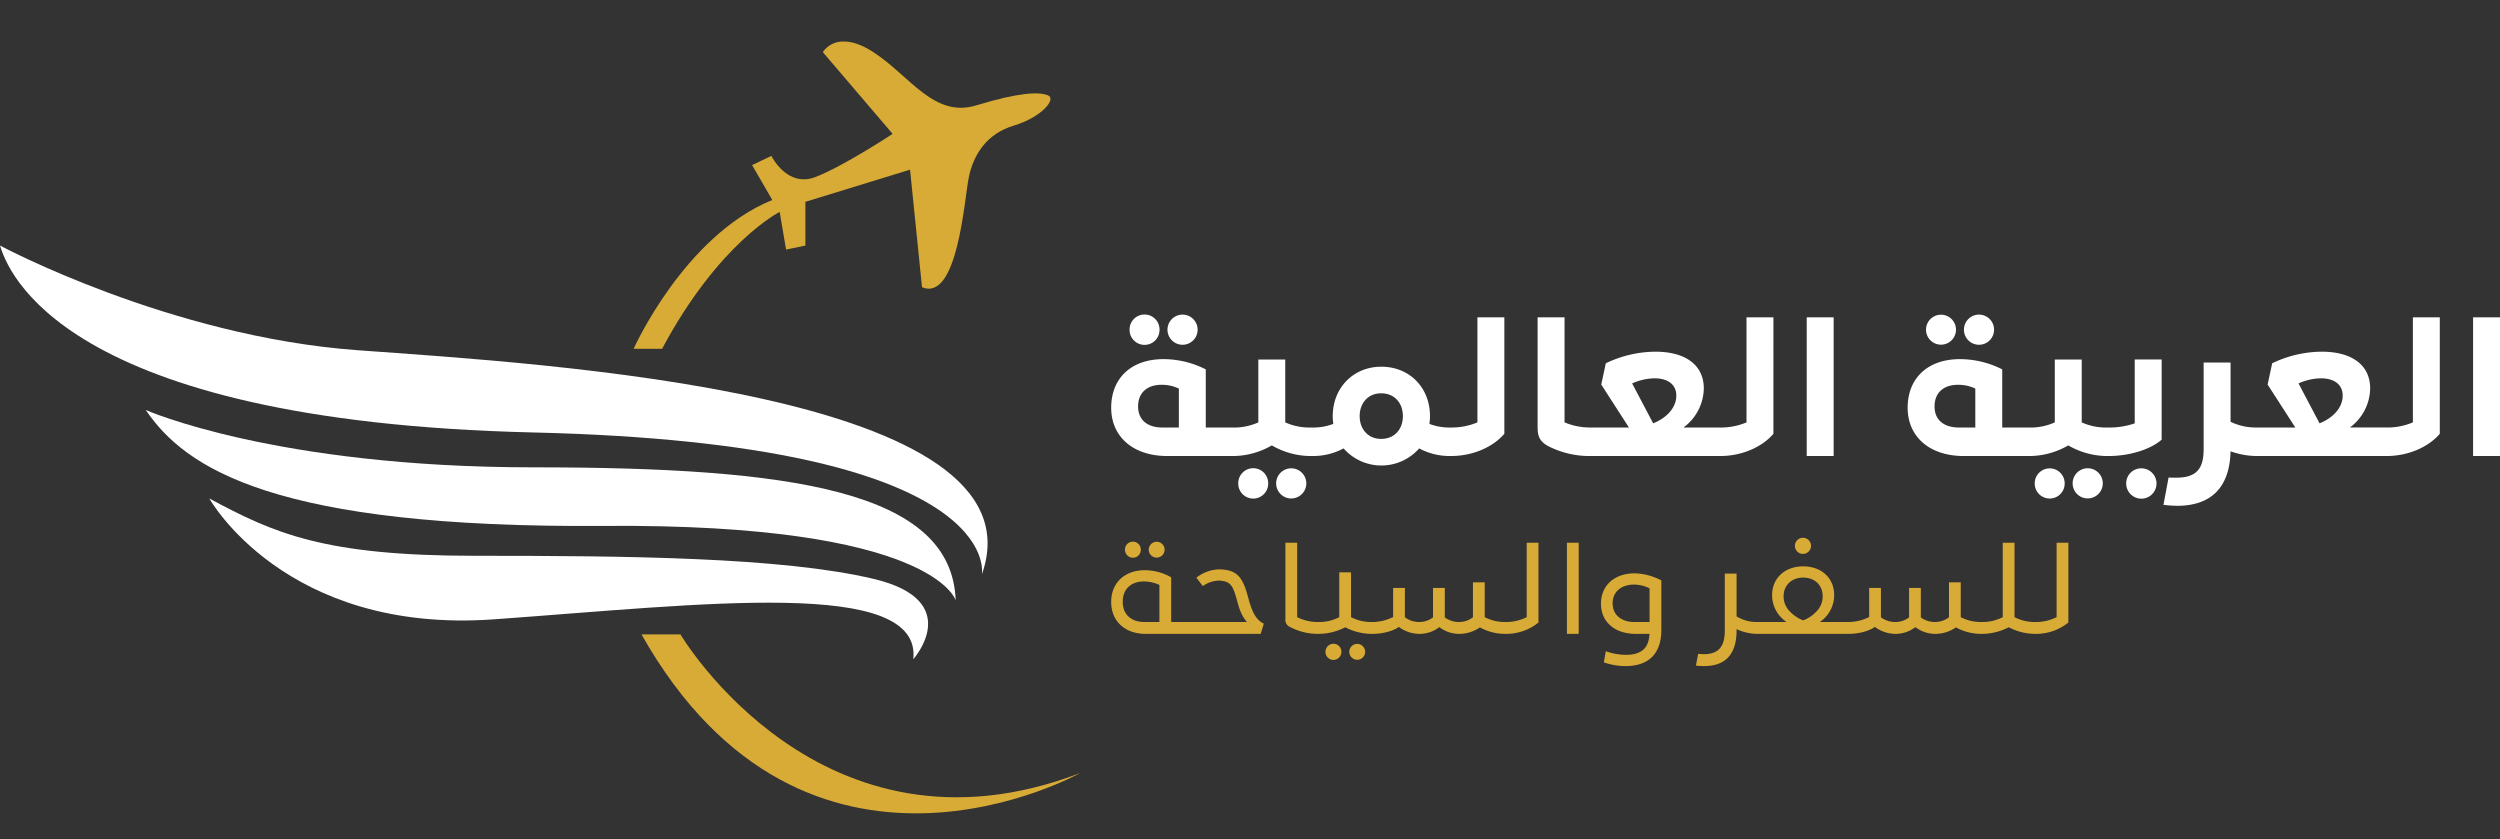
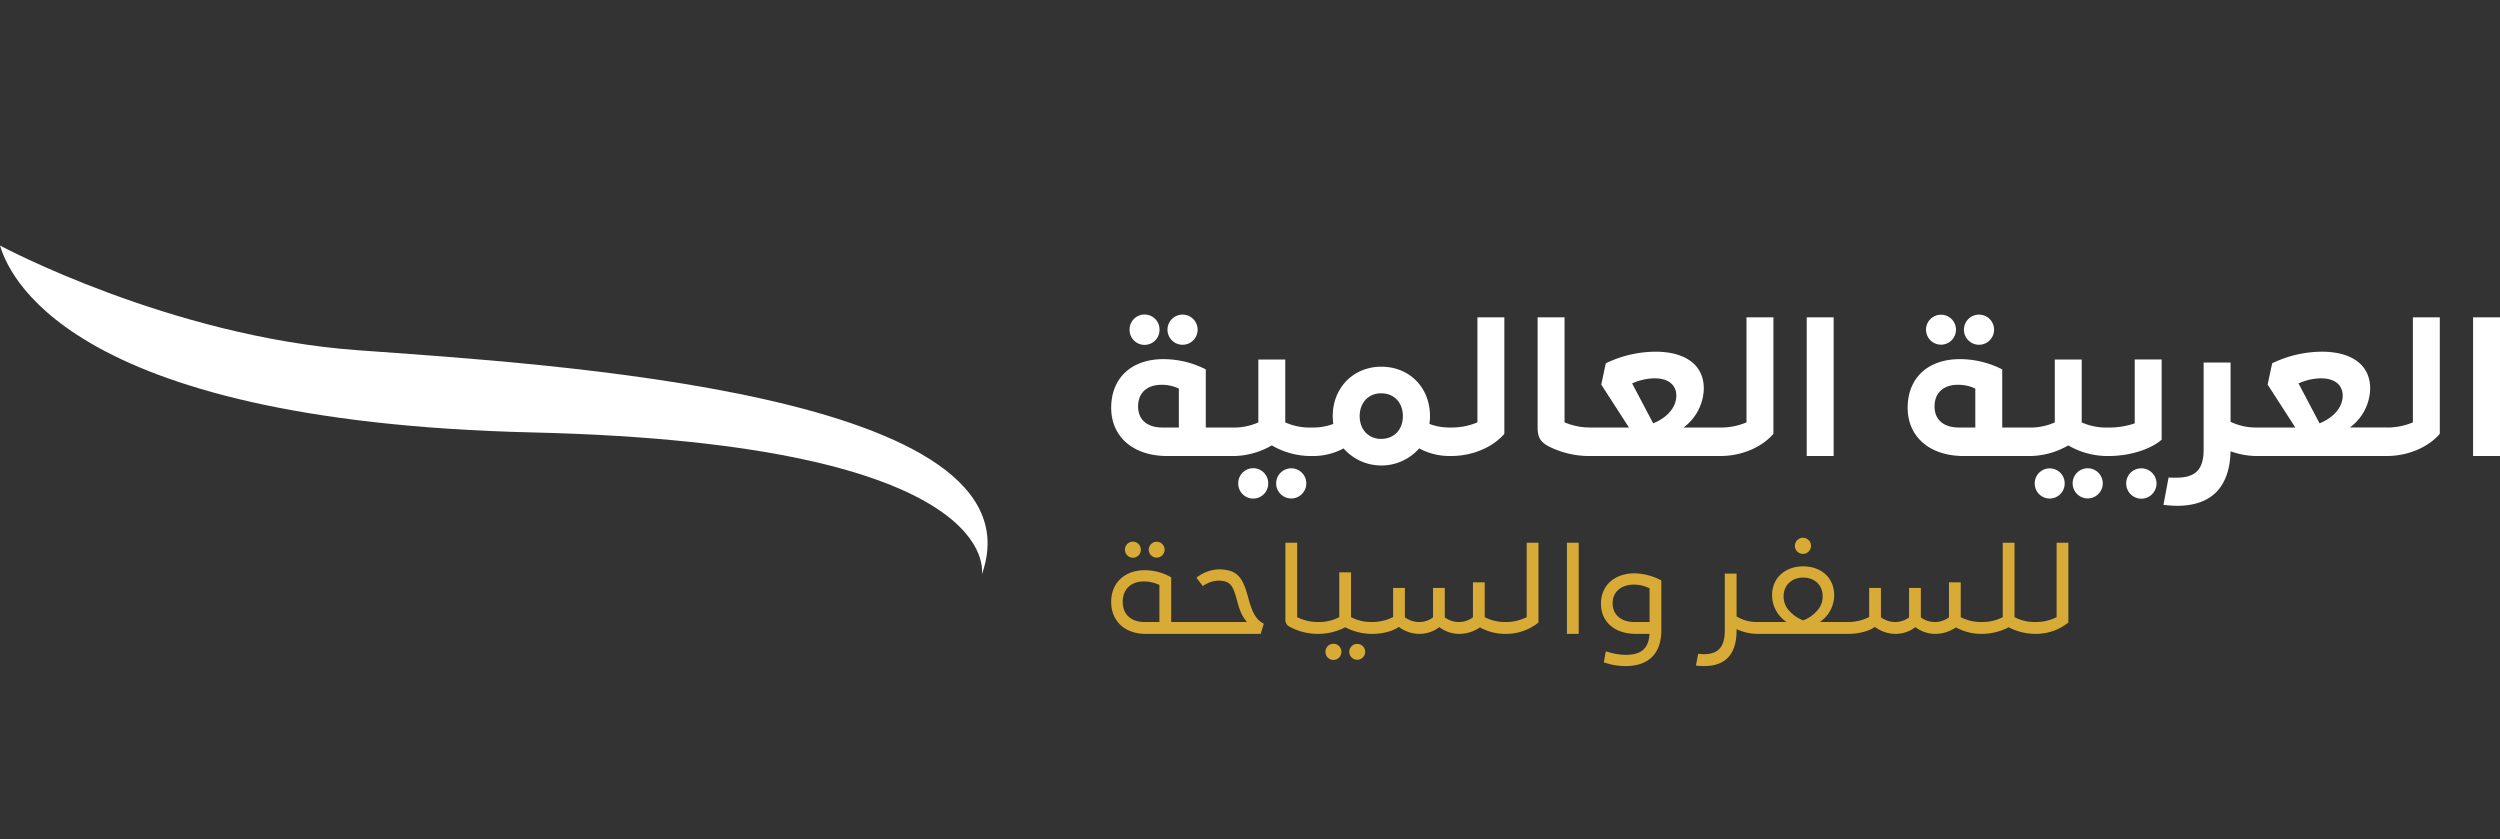
<svg xmlns="http://www.w3.org/2000/svg" width="876" height="294" viewBox="0 0 876 294">
  <rect x="0" y="0" width="876" height="294" fill="#333333" stroke="none" />
  <defs>
    <clipPath id="clip-path">
-       <path id="Path_246" data-name="Path 246" d="M381.486,144.011l24.459,28.641s-17.058,11.266-27.034,15.123-15.447-7.4-15.447-7.4l-6.756,3.218,7.076,12.23c-30.892,12.556-48.592,52.136-48.592,52.136h9.975c19.956-37.332,41.2-47.953,41.2-47.953l2.246,13.2,6.764-1.417V196.467L412.056,185.2l4.19,41.2c12.55,5.147,14.8-30.9,16.413-38.625s6.111-15.123,15.766-18.022,15.125-9.33,11.905-10.619-10.294-.966-25.1,3.544-23.177-10.3-36.044-18.667c-4.291-2.788-7.689-3.719-10.311-3.719a8.562,8.562,0,0,0-7.392,3.719" transform="translate(-315.191 -140.292)" fill="#d8ab36" />
-     </clipPath>
+       </clipPath>
    <clipPath id="clip-path-2">
-       <path id="Path_247" data-name="Path 247" d="M316.668,251.455c57.789,102.339,153.646,48.592,153.646,48.592-90.754,34.76-139.993-48.592-139.993-48.592Z" transform="translate(-316.668 -251.455)" fill="#d8ab36" />
-     </clipPath>
+       </clipPath>
    <clipPath id="clip-logocolor_1">
      <rect width="876" height="294" />
    </clipPath>
  </defs>
  <g id="logocolor_1" data-name="logocolor – 1" clip-path="url(#clip-logocolor_1)">
    <g id="Group_16" data-name="Group 16" transform="translate(0 -51.747)">
      <g id="Group_15" data-name="Group 15" transform="translate(0 66.291)">
        <g id="Group_12" data-name="Group 12" transform="translate(222.019 0)" clip-path="url(#clip-path)">
          <rect id="Rectangle_38" data-name="Rectangle 38" width="148.36" height="107.668" transform="translate(0 0)" fill="#d8ab36" />
        </g>
        <g id="Group_14" data-name="Group 14" transform="translate(224.779 207.757)" clip-path="url(#clip-path-2)">
-           <rect id="Rectangle_39" data-name="Rectangle 39" width="153.646" height="102.339" transform="translate(0 0)" fill="#d8ab36" />
-         </g>
+           </g>
        <path id="Path_248" data-name="Path 248" d="M196.4,178.548s59.374,31.867,125.3,36.676,241.43,14.843,218.733,78.585c0,0,9.1-45.845-157.206-49.77s-184.21-57.2-186.831-65.491" transform="translate(-196.397 -107.05)" fill="#fff" />
-         <path id="Path_249" data-name="Path 249" d="M223.729,209.383s45.34,20.084,135.75,20.084,146.725,8.079,148.035,46.611c0,0-7.423-26.967-123.124-26.089s-146.835-20.224-160.662-40.606" transform="translate(-172.647 -80.256)" fill="#fff" />
-         <path id="Path_250" data-name="Path 250" d="M235.643,225.969s26.46,47.589,99.674,42.348,150.053-14.843,147,13.972c0,0,18.334-20.523-13.972-28.163s-86.885-8.074-139.707-8.074-70.293-7.861-93-20.084" transform="translate(-162.295 -65.844)" fill="#fff" />
      </g>
      <path id="Path_251" data-name="Path 251" d="M688.937,341.31h9.432v-48.6h-9.432Zm-21.093-48.6v36.813a23.151,23.151,0,0,1-9.3,1.8h-1.061v9.853l1.061.132h.069c7.9,0,14.878-3.326,18.66-7.788V292.715Zm-32.235,21.371c4.781,0,7.637,2.262,7.637,6.056,0,4.2-3.318,7.788-8.1,9.718l-7.373-13.979a19.842,19.842,0,0,1,7.837-1.8m23.513,17.239H645.769a17.381,17.381,0,0,0,7.109-13.646c0-8.519-6.776-12.915-16.937-12.915a40.508,40.508,0,0,0-17.4,4.06l-1.595,7.456,9.7,15.046H612.825v9.985h46.3Zm-45.733,0a20.382,20.382,0,0,1-9.432-2V308.558h-9.432v30.358c0,6.856-2.524,9.985-9.63,9.985-1.2,0-2.059,0-2.658-.066l-1.792,9.586a46.555,46.555,0,0,0,4.781.333c11.359,0,18.4-5.858,18.732-19.106a27.236,27.236,0,0,0,9.363,1.663h.069l1.061-.132v-9.853Zm-46,19.639a5.312,5.312,0,1,0,5.311-5.325,5.25,5.25,0,0,0-5.311,5.325m12.42-43.471h-9.432V329.86a27.476,27.476,0,0,1-9.3,1.465h-1.061v9.853l1.061.132h.069c7.769,0,14.941-2.463,18.663-5.724Zm-31.19,43.4a5.281,5.281,0,1,0,10.562,0,5.281,5.281,0,0,0-10.562,0m-13.283,0a5.247,5.247,0,1,0,10.493,0,5.246,5.246,0,1,0-10.493,0M561.1,331.326a21.042,21.042,0,0,1-9.3-1.8V307.494h-9.429v22.034a21.059,21.059,0,0,1-9.3,1.8h-1.064v9.853l1.064.132h.066a27.349,27.349,0,0,0,13.946-3.728,27.368,27.368,0,0,0,13.951,3.728h.066l1.061-.132v-9.853Zm-50.568-34.283a5.281,5.281,0,1,0,10.562,0,5.281,5.281,0,0,0-10.562,0m-13.283,0a5.248,5.248,0,1,0,10.5,0,5.248,5.248,0,1,0-10.5,0m11.56,34.283c-5.248,0-8.572-2.6-8.572-7.389,0-4.992,3.387-7.587,8.173-7.587a13.743,13.743,0,0,1,6.108,1.331v13.646Zm25.371,0H523.952V310.955a32.764,32.764,0,0,0-14.812-3.593c-11.359,0-18.33,6.724-18.33,17.041,0,9.985,7.5,16.907,19.658,16.907h22.649l1.064-.132Zm-78.735,9.985h9.432v-48.6h-9.432Zm-21.1-48.6v36.813a23.141,23.141,0,0,1-9.3,1.8h-1.064v9.853l1.064.132h.066c7.906,0,14.878-3.326,18.663-7.788V292.715Zm-32.235,21.371c4.783,0,7.64,2.262,7.64,6.056,0,4.2-3.324,7.788-8.107,9.718l-7.373-13.979a19.844,19.844,0,0,1,7.84-1.8m23.512,17.239H412.276a17.387,17.387,0,0,0,7.106-13.646c0-8.519-6.774-12.915-16.937-12.915a40.508,40.508,0,0,0-17.4,4.06l-1.594,7.456,9.7,15.046H379.331v9.985h46.3Zm-45.738,0a22.911,22.911,0,0,1-9.3-1.8V292.715h-9.432v38.478c0,3.461.866,5.058,3.722,6.656a31.752,31.752,0,0,0,14.944,3.461h.066l1.061-.132v-9.853Zm-39.825-38.61v36.813a23.161,23.161,0,0,1-9.3,1.8H329.7v9.853l1.064.132h.066c7.9,0,14.878-3.326,18.663-7.788V292.715Zm-26.121,34.616c0,4.594-2.925,7.989-7.64,7.989-4.517,0-7.5-3.4-7.5-7.989s2.988-7.989,7.5-7.989c4.715,0,7.64,3.4,7.64,7.989m16.868,3.994a19.589,19.589,0,0,1-7.571-1.264,18.326,18.326,0,0,0,.2-2.73c0-9.985-7.172-17.308-17.069-17.308-9.762,0-17.005,7.389-17.005,17.308a17.957,17.957,0,0,0,.2,2.73,19.584,19.584,0,0,1-7.574,1.264H280.93v9.853l1.064.132h.066a22.42,22.42,0,0,0,11.092-2.661,17.65,17.65,0,0,0,26.5,0,22.43,22.43,0,0,0,11.1,2.661h.063l1.064-.132v-9.853ZM269.535,350.9a5.281,5.281,0,1,0,10.562,0,5.281,5.281,0,0,0-10.562,0m-13.283,0a5.247,5.247,0,1,0,10.493,0,5.247,5.247,0,1,0-10.493,0m25.769-19.573a21.038,21.038,0,0,1-9.3-1.8V307.494h-9.432v22.034a21.042,21.042,0,0,1-9.3,1.8h-1.064v9.853l1.064.132h.069a27.366,27.366,0,0,0,13.949-3.728,27.349,27.349,0,0,0,13.946,3.728h.066l1.064-.132v-9.853Zm-50.566-34.283a5.281,5.281,0,1,0,10.562,0,5.281,5.281,0,0,0-10.562,0m-13.283,0a5.247,5.247,0,1,0,10.493,0,5.247,5.247,0,1,0-10.493,0m11.557,34.283c-5.248,0-8.569-2.6-8.569-7.389,0-4.992,3.39-7.587,8.17-7.587a13.754,13.754,0,0,1,6.111,1.331v13.646Zm25.374,0H244.871V310.955a32.761,32.761,0,0,0-14.809-3.593c-11.359,0-18.333,6.724-18.333,17.041,0,9.985,7.508,16.907,19.664,16.907h22.646l1.064-.132Z" transform="translate(177.631 -129.773)" fill="#fff" />
      <path id="Path_252" data-name="Path 252" d="M546.189,323.4h-4.126v26.067a16.023,16.023,0,0,1-7.381,1.7h-.7v4.066l.7.088h.041a17.983,17.983,0,0,0,11.466-3.978ZM534.7,351.17a15.363,15.363,0,0,1-7.384-1.7V323.4h-4.126v26.067a15.378,15.378,0,0,1-7.384,1.7h-.693v4.066l.693.088h.044a20.444,20.444,0,0,0,9.424-2.317,20.145,20.145,0,0,0,9.382,2.317h.044l.693-.088V351.17Zm-18.839,0a15.37,15.37,0,0,1-7.384-1.7v-12.2h-4.126V349.51a8.117,8.117,0,0,1-4.907,1.66,8.286,8.286,0,0,1-4.951-1.617V339.231H490.37v10.323a8.079,8.079,0,0,1-4.91,1.617,8.34,8.34,0,0,1-4.951-1.66V339.231h-4.124v10.191A16.4,16.4,0,0,1,469,351.17h-.693v4.066l.693.088h.044c3.953,0,7.557-1.091,9.338-2.447a12.094,12.094,0,0,0,7.255,2.447,11.418,11.418,0,0,0,6.95-2.361,11.432,11.432,0,0,0,6.994,2.361,12.7,12.7,0,0,0,7.208-2.273,18.356,18.356,0,0,0,9.033,2.273h.044l.7-.088V351.17Zm-65.5-26.633a2.824,2.824,0,1,0,2.864-2.886,2.845,2.845,0,0,0-2.864,2.886m-3.953,17.58c0-3.849,2.867-6.515,6.862-6.515s6.82,2.625,6.82,6.515a7.315,7.315,0,0,1-2.128,5.292,12.29,12.29,0,0,1-4.693,3.192,12.791,12.791,0,0,1-4.734-3.192,7.326,7.326,0,0,1-2.128-5.292m23.323,9.053H459.092a11.385,11.385,0,0,0,5.036-9.4c0-5.993-4.429-10.1-10.859-10.1-6.383,0-10.9,4.11-10.9,10.1a11.317,11.317,0,0,0,5.083,9.4H436.767v4.066l.693.088h31.578l.693-.088Zm-32.249,0a13.54,13.54,0,0,1-7.557-1.968v-15H425.8v19.942c0,5.6-2.169,8.308-7.384,8.308l-1.955-.129-.781,4.11a23.653,23.653,0,0,0,2.867.176c7.3,0,11.378-3.937,11.378-12.508v-.437a17.621,17.621,0,0,0,7.513,1.66h.044l.7-.088V351.17Zm-43.432,0c-4.385,0-7.554-2.405-7.554-6.559s3.17-6.559,7.513-6.559a12.67,12.67,0,0,1,5.429,1.311V351.17Zm9.514-14.562a20.62,20.62,0,0,0-9.382-2.493c-6.994,0-11.771,4.2-11.771,10.628,0,6.3,4.693,10.581,12.25,10.581H399.4c-.217,5.031-2.87,7.348-8.255,7.348a21.16,21.16,0,0,1-7.035-1.267l-.7,3.893a22.758,22.758,0,0,0,7.6,1.311c7.774,0,12.552-4.025,12.552-12.64Zm-33.079,18.716h4.126V323.4h-4.126ZM360.514,323.4h-4.126v26.067a16.026,16.026,0,0,1-7.384,1.7h-.7v4.066l.7.088h.041a17.991,17.991,0,0,0,11.469-3.978ZM349.062,351.17a15.37,15.37,0,0,1-7.384-1.7v-12.2h-4.129V349.51a8.11,8.11,0,0,1-4.907,1.66,8.306,8.306,0,0,1-4.954-1.617V339.231h-4.124v10.323a8.085,8.085,0,0,1-4.91,1.617,8.352,8.352,0,0,1-4.951-1.66V339.231h-4.126v10.191a16.381,16.381,0,0,1-7.384,1.749h-.7v4.066l.7.088h.047c3.95,0,7.554-1.091,9.336-2.447a12.094,12.094,0,0,0,7.255,2.447,11.406,11.406,0,0,0,6.95-2.361,11.424,11.424,0,0,0,6.991,2.361,12.728,12.728,0,0,0,7.213-2.273,18.349,18.349,0,0,0,9.033,2.273h.044l.693-.088V351.17Zm-54.838,10.452a2.779,2.779,0,1,0,5.559,0,2.779,2.779,0,1,0-5.559,0m-8.34,0a2.781,2.781,0,1,0,5.561,0,2.781,2.781,0,1,0-5.561,0m16.335-10.452a15.371,15.371,0,0,1-7.384-1.7v-15.7h-4.129v15.7a15.364,15.364,0,0,1-7.384,1.7h-.693v4.066l.693.088h.047a20.436,20.436,0,0,0,9.424-2.317,20.136,20.136,0,0,0,9.382,2.317h.044l.7-.088V351.17Zm-18.875,0a16.151,16.151,0,0,1-7.384-1.7V323.4h-4.126v26.633a2.734,2.734,0,0,0,1.649,2.889,20.88,20.88,0,0,0,9.817,2.4h.044l.7-.088V351.17Zm-19.078.569c-3-1.443-4.258-4.591-5.517-9.317-1.867-6.864-3.692-9.531-9.99-9.707a13.429,13.429,0,0,0-8.121,2.931l2.26,2.928a10.168,10.168,0,0,1,5.732-1.922c4.126.261,4.819,1.7,6.383,7.433.871,3.192,1.608,5.028,3.346,7.084H238.334v4.066l.7.088h24.15Zm-40.314-25.891a2.779,2.779,0,1,0,2.779-2.8,2.779,2.779,0,0,0-2.779,2.8m-8.341,0a2.819,2.819,0,0,0,2.823,2.8,2.771,2.771,0,0,0,2.738-2.8,2.781,2.781,0,1,0-5.561,0m6.864,25.322c-4.517,0-7.642-2.493-7.642-7.084s3.082-7.128,7.384-7.128a13.08,13.08,0,0,1,5.471,1.223V351.17Zm17.286,0h-7.947V335.515a18.573,18.573,0,0,0-9.294-2.493c-6.818,0-11.73,4.242-11.73,11.109,0,6.952,5.039,11.194,12.076,11.194h16.2l.7-.088Z" transform="translate(178.57 -81.469)" fill="#d8ab36" />
    </g>
  </g>
</svg>